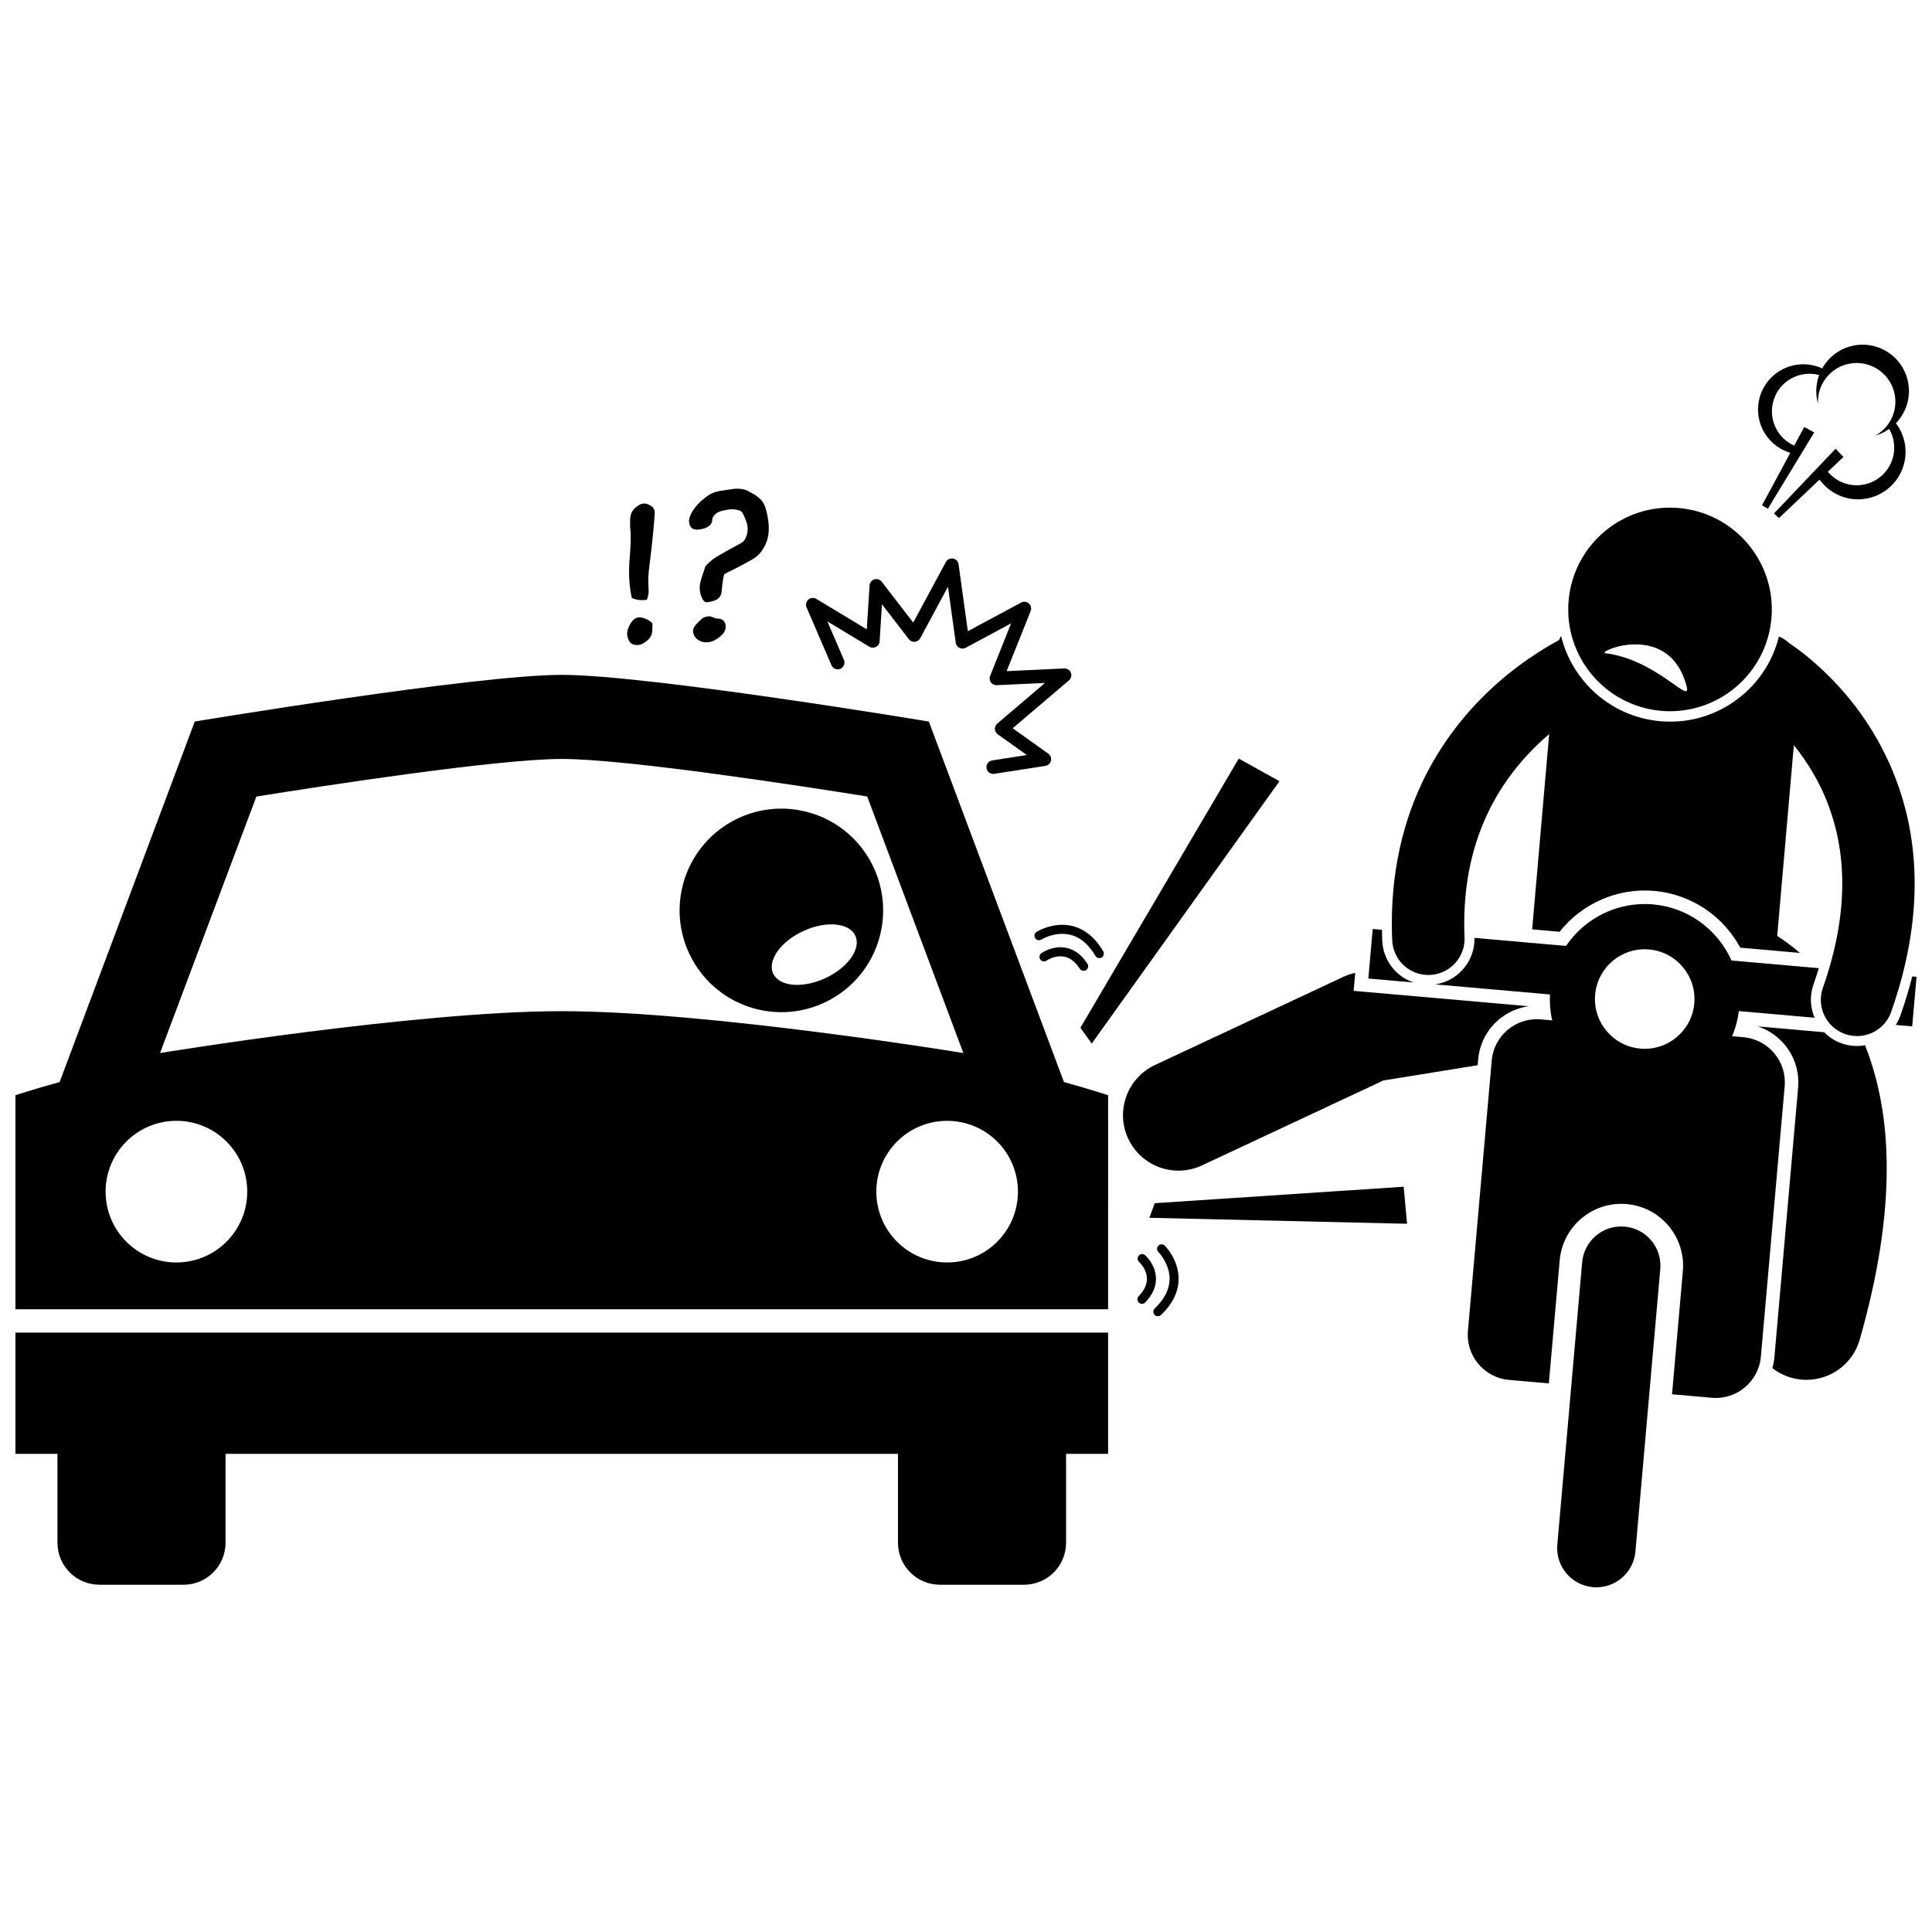
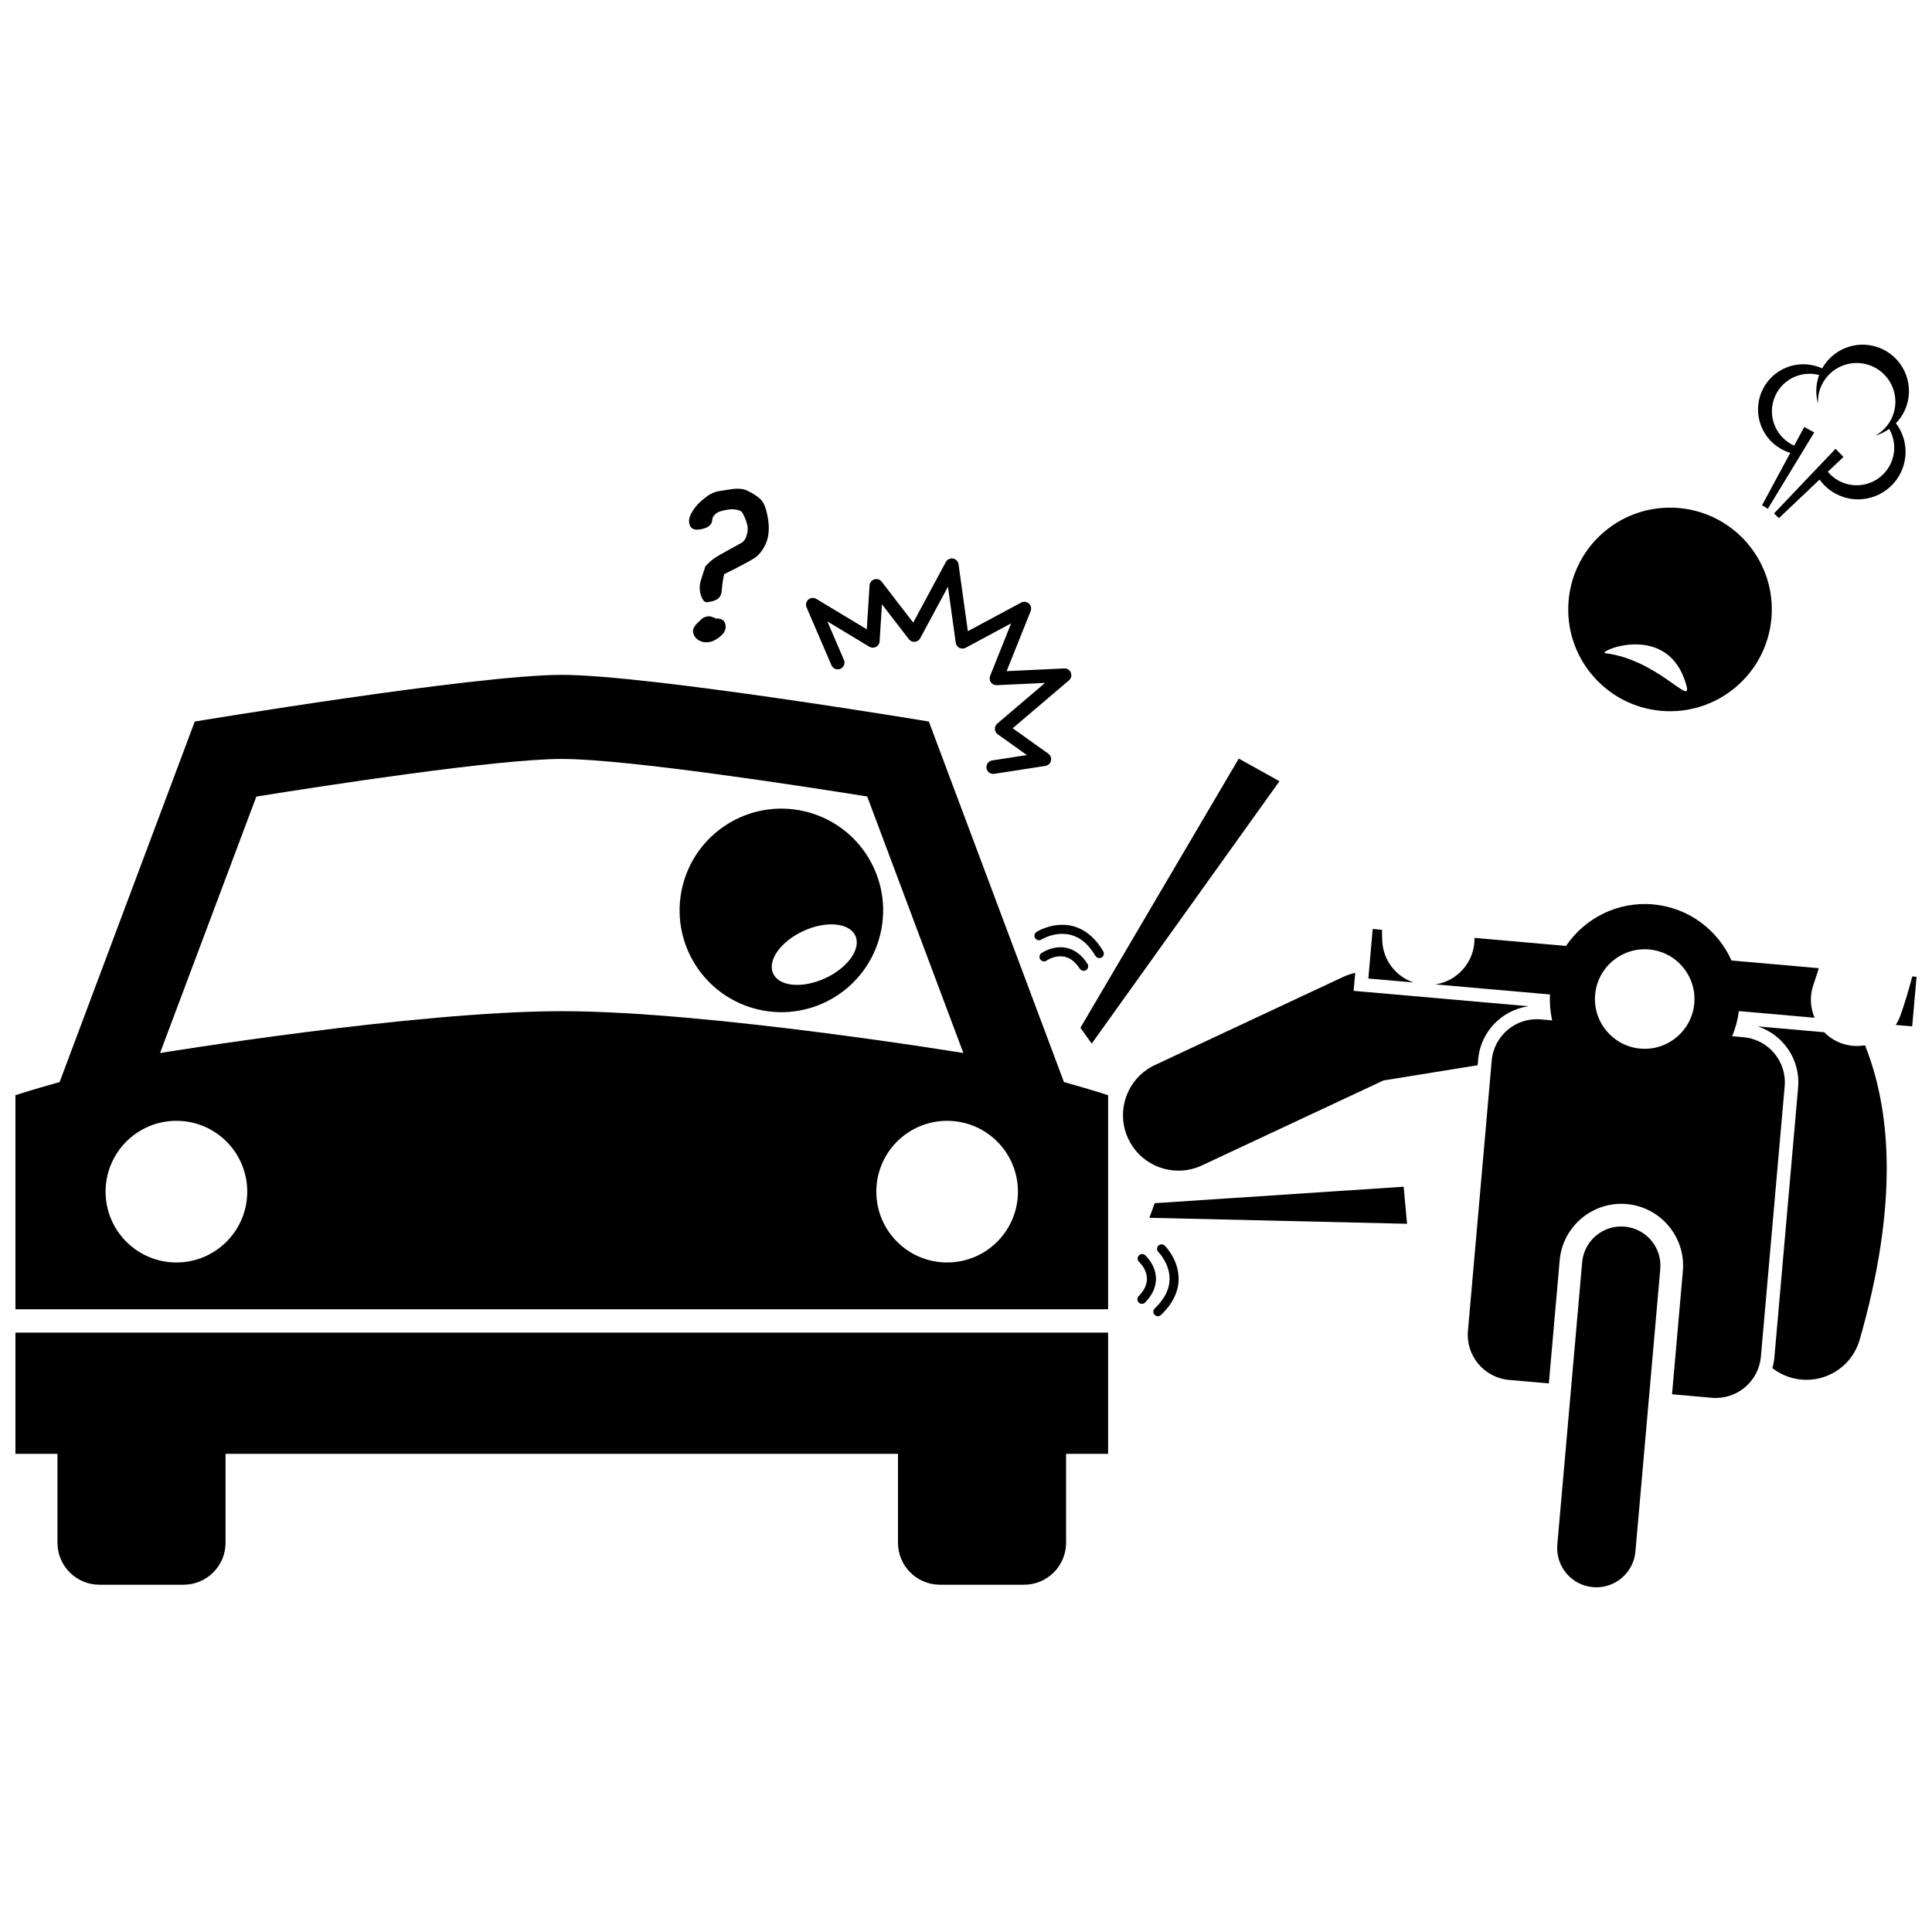
<svg xmlns="http://www.w3.org/2000/svg" width="800px" height="800px" version="1.1" viewBox="144 144 512 512">
  <defs>
    <clipPath id="d">
      <path d="m646 402h5.902v14h-5.902z" />
    </clipPath>
    <clipPath id="c">
-       <path d="m512 312h139.9v107h-139.9z" />
-     </clipPath>
+       </clipPath>
    <clipPath id="b">
      <path d="m148.09 497h289.91v67h-289.91z" />
    </clipPath>
    <clipPath id="a">
      <path d="m148.09 322h289.91v169h-289.91z" />
    </clipPath>
  </defs>
  <path d="m445.79 489.19c0.23 0.227 0.535 0.34 0.832 0.34 0.312 0 0.629-0.121 0.863-0.363 2.066-2.121 2.871-4.324 2.863-6.254-0.047-3.832-2.797-6.176-2.871-6.273-0.492-0.441-1.254-0.395-1.691 0.098-0.441 0.496-0.395 1.25 0.098 1.691 0 0 0.098 0.082 0.293 0.301 0.605 0.656 1.789 2.281 1.773 4.184-0.008 1.285-0.469 2.797-2.188 4.586-0.461 0.473-0.449 1.23 0.027 1.691z" />
  <path d="m449.98 492.44c0.234 0.246 0.551 0.371 0.871 0.371 0.297 0 0.594-0.109 0.824-0.332 3.449-3.273 4.684-6.668 4.672-9.598-0.039-5.231-3.598-8.672-3.672-8.773-0.473-0.469-1.23-0.461-1.695 0.008-0.469 0.469-0.465 1.227 0.008 1.695v-0.004c0 0.004 0.156 0.152 0.434 0.492 0.852 1.031 2.543 3.547 2.527 6.582-0.008 2.269-0.867 4.922-3.93 7.863-0.48 0.457-0.496 1.215-0.039 1.695z" />
  <path d="m431.83 401.09c0.559-0.359 0.719-1.102 0.363-1.656-2.09-3.301-4.867-4.434-7.156-4.406-2.894 0.02-4.949 1.512-5.055 1.57-0.539 0.383-0.672 1.129-0.289 1.672 0.383 0.539 1.129 0.672 1.672 0.289 0 0 0.066-0.047 0.25-0.156 0.547-0.324 1.914-0.984 3.422-0.973 1.578 0.027 3.348 0.578 5.133 3.301 0.23 0.355 0.617 0.551 1.012 0.551 0.223-0.004 0.449-0.062 0.648-0.191z" />
  <path d="m418.7 390.96c-0.562 0.352-0.73 1.094-0.375 1.656 0.355 0.559 1.094 0.73 1.652 0.375 0 0 0.113-0.074 0.387-0.219 0.816-0.43 2.832-1.301 5.148-1.297 2.75 0.035 5.934 1.07 8.789 5.84 0.223 0.379 0.625 0.594 1.035 0.594 0.207 0 0.418-0.055 0.605-0.164 0.57-0.336 0.766-1.07 0.426-1.641-3.141-5.402-7.402-7.059-10.855-7.019-3.871 0.008-6.711 1.824-6.812 1.875z" />
  <path d="m357.19 359c-14.508-3.379-29.004 5.644-32.383 20.148-3.375 14.508 5.644 29.004 20.148 32.383 14.508 3.379 29.004-5.644 32.383-20.148 3.379-14.508-5.644-29.008-20.148-32.383zm5.477 44.25c-6.016 2.766-12.18 2.203-13.773-1.254-1.59-3.457 1.996-8.508 8.012-11.273s12.184-2.203 13.773 1.254c1.59 3.461-1.996 8.508-8.012 11.273z" />
  <path d="m632.06 420.51c-1.809-0.637-3.363-1.672-4.625-2.953l-17.602-1.551c6.742 2.203 11.336 8.836 10.688 16.184l-6.301 71.652c-0.082 0.926-0.277 1.828-0.52 2.719 1.441 1.125 3.117 2.004 4.984 2.539 1.352 0.387 2.711 0.57 4.047 0.57 6.387 0 12.266-4.199 14.109-10.648 4.996-17.461 7.156-32.418 7.16-45.383 0.008-12.797-2.16-23.637-5.75-32.633-0.695 0.125-1.41 0.195-2.133 0.195-1.387 0.004-2.75-0.23-4.059-0.691z" />
  <path d="m538.48 417.17c2.512-3.582 6.394-5.91 10.637-6.504l-42.805-3.766-3.586-0.312 0.32-3.586 0.102-1.184c-1.078 0.23-2.113 0.574-3.125 1.047l-49.957 23.379c-7.344 3.438-10.512 12.18-7.074 19.527 2.496 5.332 7.789 8.465 13.312 8.465 2.082 0 4.199-0.445 6.215-1.387l48.094-22.512 24.98-4.039 0.137-1.559c0.238-2.727 1.191-5.344 2.75-7.57z" />
  <g clip-path="url(#d)">
    <path d="m646.39 415.62 4.359 0.383 1.156-13.137-1.141-0.102c-0.871 3.398-1.891 6.82-3.109 10.273-0.32 0.922-0.75 1.785-1.266 2.582z" />
  </g>
  <path d="m624.59 404.91c0.512-1.457 0.973-2.898 1.406-4.336l-23.137-2.035c-3.606-8.082-11.363-14.035-20.785-14.867-9.426-0.824-18.105 3.684-23.066 11.012l-24.254-2.137c0.062 3.148-1.059 6.148-3.188 8.484-1.914 2.094-4.434 3.426-7.199 3.84l30.387 2.672c-0.113 2.363 0.086 4.672 0.598 6.875l-3.035-0.27c-6.598-0.582-12.414 4.297-12.996 10.895l-6.305 71.652c-0.582 6.594 4.293 12.414 10.895 12.996l10.547 0.93 2.875-32.645c0.793-8.996 8.762-15.676 17.754-14.887 9.004 0.793 15.68 8.762 14.887 17.762l-2.871 32.645 10.551 0.93c6.594 0.582 12.414-4.301 12.996-10.895l6.305-71.656c0.582-6.598-4.301-12.41-10.895-12.996l-3.035-0.266c0.891-2.082 1.488-4.32 1.793-6.664l20.07 1.766c-1.156-2.703-1.348-5.82-0.297-8.805zm-45.883 16.98c-7.254-0.637-12.617-7.039-11.98-14.293 0.637-7.254 7.039-12.617 14.293-11.98 7.254 0.637 12.621 7.035 11.98 14.293-0.637 7.254-7.035 12.621-14.293 11.98z" />
  <path d="m510.31 393.34c-0.043-0.977-0.051-1.961-0.066-2.941l-2.465-0.219-1.156 13.137 12 1.055c-4.66-1.562-8.078-5.848-8.312-11.031z" />
  <path d="m583.99 480.33c0.504-5.719-3.723-10.758-9.438-11.262-5.719-0.5-10.762 3.723-11.262 9.441l-6.586 74.84c-0.504 5.719 3.723 10.762 9.438 11.262 5.719 0.504 10.762-3.723 11.262-9.441z" />
  <path d="m364.35 320.3c0.391 0.914 1.445 1.336 2.359 0.941 0.91-0.391 1.336-1.453 0.941-2.363l-4.394-10.199 11.129 6.711c0.539 0.324 1.203 0.348 1.762 0.051 0.559-0.293 0.922-0.852 0.957-1.48l0.625-9.82 7.129 9.25c0.367 0.48 0.961 0.746 1.566 0.695s1.152-0.406 1.441-0.941l7.356-13.66 2.062 14.848c0.078 0.582 0.441 1.086 0.969 1.355 0.523 0.266 1.141 0.262 1.664-0.02l12.043-6.469-5.566 13.918c-0.227 0.566-0.148 1.211 0.207 1.707 0.355 0.5 0.934 0.781 1.547 0.754l12.793-0.594-12.652 10.773c-0.426 0.355-0.656 0.895-0.633 1.445 0.023 0.551 0.305 1.066 0.75 1.387l7.719 5.508-9.191 1.426c-0.98 0.152-1.652 1.074-1.5 2.051 0.137 0.887 0.902 1.523 1.777 1.523 0.09 0 0.184-0.008 0.273-0.02v-0.004l13.555-2.102c0.723-0.113 1.305-0.648 1.473-1.363 0.168-0.715-0.109-1.453-0.703-1.879l-9.438-6.734 14.91-12.684c0.586-0.504 0.793-1.312 0.508-2.031-0.277-0.719-0.984-1.172-1.754-1.137l-15.266 0.719 6.367-15.918c0.277-0.699 0.09-1.504-0.473-2.008-0.566-0.504-1.383-0.602-2.051-0.246l-14.121 7.586-2.465-17.73c-0.105-0.77-0.699-1.387-1.465-1.523s-1.535 0.234-1.902 0.918l-8.648 16.059-8.352-10.844c-0.457-0.594-1.23-0.84-1.949-0.621s-1.219 0.859-1.266 1.605l-0.738 11.637-13.383-8.066c-0.672-0.406-1.52-0.332-2.109 0.184-0.594 0.516-0.777 1.348-0.469 2.066z" />
-   <path d="m315.42 302.95c0.422-0.965 0.566-2.047 0.453-3.234-0.168-1.57-0.066-3.715 0.301-6.422 0.344-2.606 0.664-5.441 0.957-8.523 0.297-3.078 0.414-4.856 0.355-5.316-0.074-0.582-0.449-1.086-1.121-1.5-0.668-0.414-1.336-0.578-2.004-0.496-0.617 0.078-1.328 0.496-2.129 1.238-0.805 0.746-1.215 1.734-1.234 2.969-0.02 1.23-0.023 1.938 0.004 2.125 0.23 1.852 0.18 4.684-0.16 8.508-0.297 3.527-0.105 6.906 0.574 10.121 1.004 0.566 2.336 0.742 4.004 0.531z" />
-   <path d="m313.34 314.91c0.617-0.082 1.359-0.477 2.215-1.188 0.863-0.711 1.301-1.625 1.309-2.746l0.051-1.582c-0.051-0.379-0.535-0.793-1.453-1.234-0.922-0.441-1.664-0.629-2.231-0.555-0.863 0.105-1.609 0.715-2.234 1.809-0.617 1.098-0.883 2.027-0.785 2.797 0.246 2.035 1.293 2.934 3.129 2.699z" />
  <path d="m329.2 284.34c2.356-0.301 3.539-1.203 3.57-2.719 0.023-0.445 0.332-0.934 0.914-1.465 0.586-0.535 1.777-0.914 3.582-1.145 0.613-0.082 1.246-0.062 1.883 0.066 0.645 0.121 1.094 0.281 1.336 0.5 0.25 0.219 0.566 0.789 0.945 1.723 0.383 0.938 0.609 1.688 0.68 2.25 0.102 0.801 0.008 1.637-0.289 2.504-0.301 0.871-0.723 1.469-1.277 1.785l-3.207 1.762c-2.027 1.109-3.394 1.906-4.109 2.402-0.703 0.496-1.473 1.188-2.285 2.07-0.75 2.195-1.211 3.648-1.367 4.356-0.156 0.707-0.184 1.453-0.082 2.234 0.09 0.734 0.316 1.422 0.672 2.062 0.355 0.641 0.766 0.934 1.23 0.871 1.434-0.18 2.426-0.523 2.973-1.016 0.547-0.492 0.848-1.184 0.902-2.07 0.125-1.676 0.344-3.129 0.641-4.348 4-1.984 6.629-3.379 7.883-4.172 1.25-0.793 2.281-2.043 3.078-3.75 0.801-1.703 1.043-3.797 0.723-6.277v-0.023c-0.32-2.25-0.797-3.863-1.43-4.852-0.637-0.988-1.941-1.973-3.91-2.957-1.203-0.625-2.731-0.781-4.586-0.461-0.961 0.16-1.926 0.309-2.891 0.445-1.379 0.211-2.644 0.777-3.797 1.703l0.023-0.004c-1.379 0.996-2.484 2.121-3.312 3.387-0.824 1.27-1.184 2.34-1.074 3.223 0.184 1.473 1.047 2.106 2.582 1.914z" />
  <path d="m333.75 307.93c-0.887-0.461-1.605-0.66-2.137-0.59-0.766 0.094-1.34 0.348-1.73 0.754-0.133 0.156-0.312 0.328-0.547 0.527-1.215 1.086-1.773 2.016-1.68 2.777 0.117 0.934 0.582 1.668 1.375 2.191 0.797 0.527 1.723 0.727 2.769 0.59 1.004-0.129 2.035-0.637 3.094-1.531 1.066-0.887 1.535-1.852 1.398-2.883-0.16-1.316-1.02-1.93-2.543-1.836z" />
  <g clip-path="url(#c)">
    <path d="m602.99 330.3c-5.656 3.746-12.223 5.414-18.996 4.824-13.012-1.133-23.348-10.543-26.293-22.578-0.203 0.348-0.387 0.703-0.543 1.078-2.316 1.254-5.023 2.859-7.965 4.883-6.969 4.805-15.266 11.984-22.199 22.203-1.465 2.16-2.871 4.445-4.191 6.883-0.008 0.008-0.008 0.023-0.016 0.031-5.906 10.898-9.953 24.641-9.938 41.109 0 1.457 0.031 2.953 0.102 4.488 0.23 5.144 4.477 9.16 9.574 9.16 0.145 0 0.289-0.004 0.438-0.012 5.293-0.238 9.391-4.723 9.152-10.012-0.055-1.223-0.078-2.43-0.078-3.625 0.016-13.375 3.176-23.711 7.629-31.996 0.004-0.008 0.012-0.016 0.016-0.023 1.145-2.125 2.387-4.109 3.695-5.973 3.461-4.938 7.367-8.973 11.172-12.199l-4.512 51.746 7.269 0.641c5.988-7.555 15.441-11.676 25.078-10.832 9.672 0.852 18.227 6.551 22.805 15.047l15.82 1.391c-2.047-1.75-4.078-3.246-6.031-4.504l4.41-50.547c3.832 4.734 7.609 10.855 10.062 18.516 0.688 2.141 1.273 4.402 1.723 6.785 0.664 3.5 1.043 7.281 1.043 11.383-0.004 7.926-1.422 17.066-5.133 27.621-1.762 4.996 0.863 10.473 5.863 12.234 1.051 0.371 2.125 0.547 3.184 0.547 3.957 0 7.66-2.465 9.051-6.41 4.359-12.391 6.223-23.75 6.219-33.988 0.004-5.277-0.488-10.246-1.367-14.898-0.004-0.016-0.004-0.031-0.008-0.047-0.52-2.75-1.184-5.367-1.941-7.875-3.961-13.109-10.844-23.004-17.102-29.777-5.352-5.797-10.258-9.418-12.832-11.145-0.785-0.73-1.699-1.332-2.711-1.754-1.777 7.184-6.156 13.453-12.449 17.625z" />
  </g>
  <path d="m584.23 332.38c14.84 1.293 27.922-9.688 29.215-24.531 1.293-14.84-9.684-27.922-24.531-29.215-14.84-1.293-27.918 9.688-29.215 24.523-1.293 14.848 9.691 27.926 24.531 29.223zm-14.801-15.27c-2.543-0.309 16.934-8.84 21.531 8.742 1.398 5.356-7.894-7.094-21.531-8.742z" />
  <g clip-path="url(#b)">
    <path d="m148.09 529.28h11.137v23.562c0 6.152 4.977 11.129 11.145 11.129h22.254c6.164 0 11.148-4.981 11.148-11.129v-23.562h178.2v23.562c0 6.152 4.977 11.129 11.133 11.129h22.27c6.164 0 11.145-4.981 11.145-11.129v-23.562h11.137v-32.125h-289.57z" />
  </g>
  <g clip-path="url(#a)">
    <path d="m437.66 434.24s-4.199-1.391-11.699-3.484l-35.805-95.539s-74.355-12.371-97.27-12.371c-22.93 0-97.273 12.371-97.273 12.371l-35.812 95.539c-7.516 2.094-11.711 3.484-11.711 3.484v56.727h289.57zm-42.664 44.328c-10.355 0-18.762-8.402-18.762-18.77 0-10.367 8.402-18.77 18.762-18.77 10.375 0 18.77 8.402 18.77 18.77 0 10.367-8.395 18.77-18.77 18.77zm-204.24 0c-10.375 0-18.773-8.402-18.773-18.77 0-10.367 8.398-18.77 18.773-18.77 10.355 0 18.766 8.402 18.766 18.77-0.004 10.367-8.41 18.77-18.766 18.77zm-4.344-55.5 25.527-67.969c17.051-2.742 63.75-9.969 80.949-9.969 17.188 0 63.895 7.227 80.93 9.949l25.484 67.988s-67.531-11.094-106.43-11.094c-38.91 0-106.46 11.094-106.46 11.094z" />
  </g>
  <path d="m618.07 263.89c0.125 0.043 0.258 0.07 0.383 0.109l-7.492 13.898 1.535 0.934 6.766-11.137 5.527-9.094-2.644-1.445-2.664 4.941c-4.641-2.062-7.035-7.352-5.387-12.262 1.68-5.016 6.961-7.793 12.004-6.449-0.043 0.113-0.094 0.227-0.133 0.34-0.816 2.438-0.824 4.949-0.176 7.246-0.062-1.246 0.09-2.519 0.512-3.773 1.801-5.375 7.617-8.27 12.992-6.469s8.27 7.617 6.469 12.992c-0.855 2.547-2.617 4.527-4.801 5.723 1.324-0.375 2.57-0.98 3.695-1.77 1.371 2.383 1.762 5.316 0.82 8.129-1.75 5.219-7.394 8.027-12.613 6.281-1.812-0.609-3.328-1.695-4.469-3.062l4.133-3.918-2.082-2.176-7.125 7.484-9.195 9.66 1.305 1.238 10.773-10.215c1.488 2.066 3.602 3.711 6.199 4.582 6.59 2.211 13.723-1.34 15.934-7.93 1.371-4.094 0.52-8.395-1.902-11.594 1.23-1.273 2.219-2.828 2.82-4.621 2.156-6.434-1.309-13.398-7.742-15.555-5.695-1.91-11.801 0.594-14.621 5.656-0.387-0.176-0.785-0.34-1.203-0.477-6.273-2.106-13.066 1.277-15.172 7.555-2.106 6.281 1.277 13.074 7.555 15.176z" />
  <path d="m483.07 351.03-10.789-5.996-41.961 71.332 2.996 4.195z" />
  <path d="m450.02 462.86-1.426 3.867 68.289 1.586-0.895-9.82z" />
</svg>